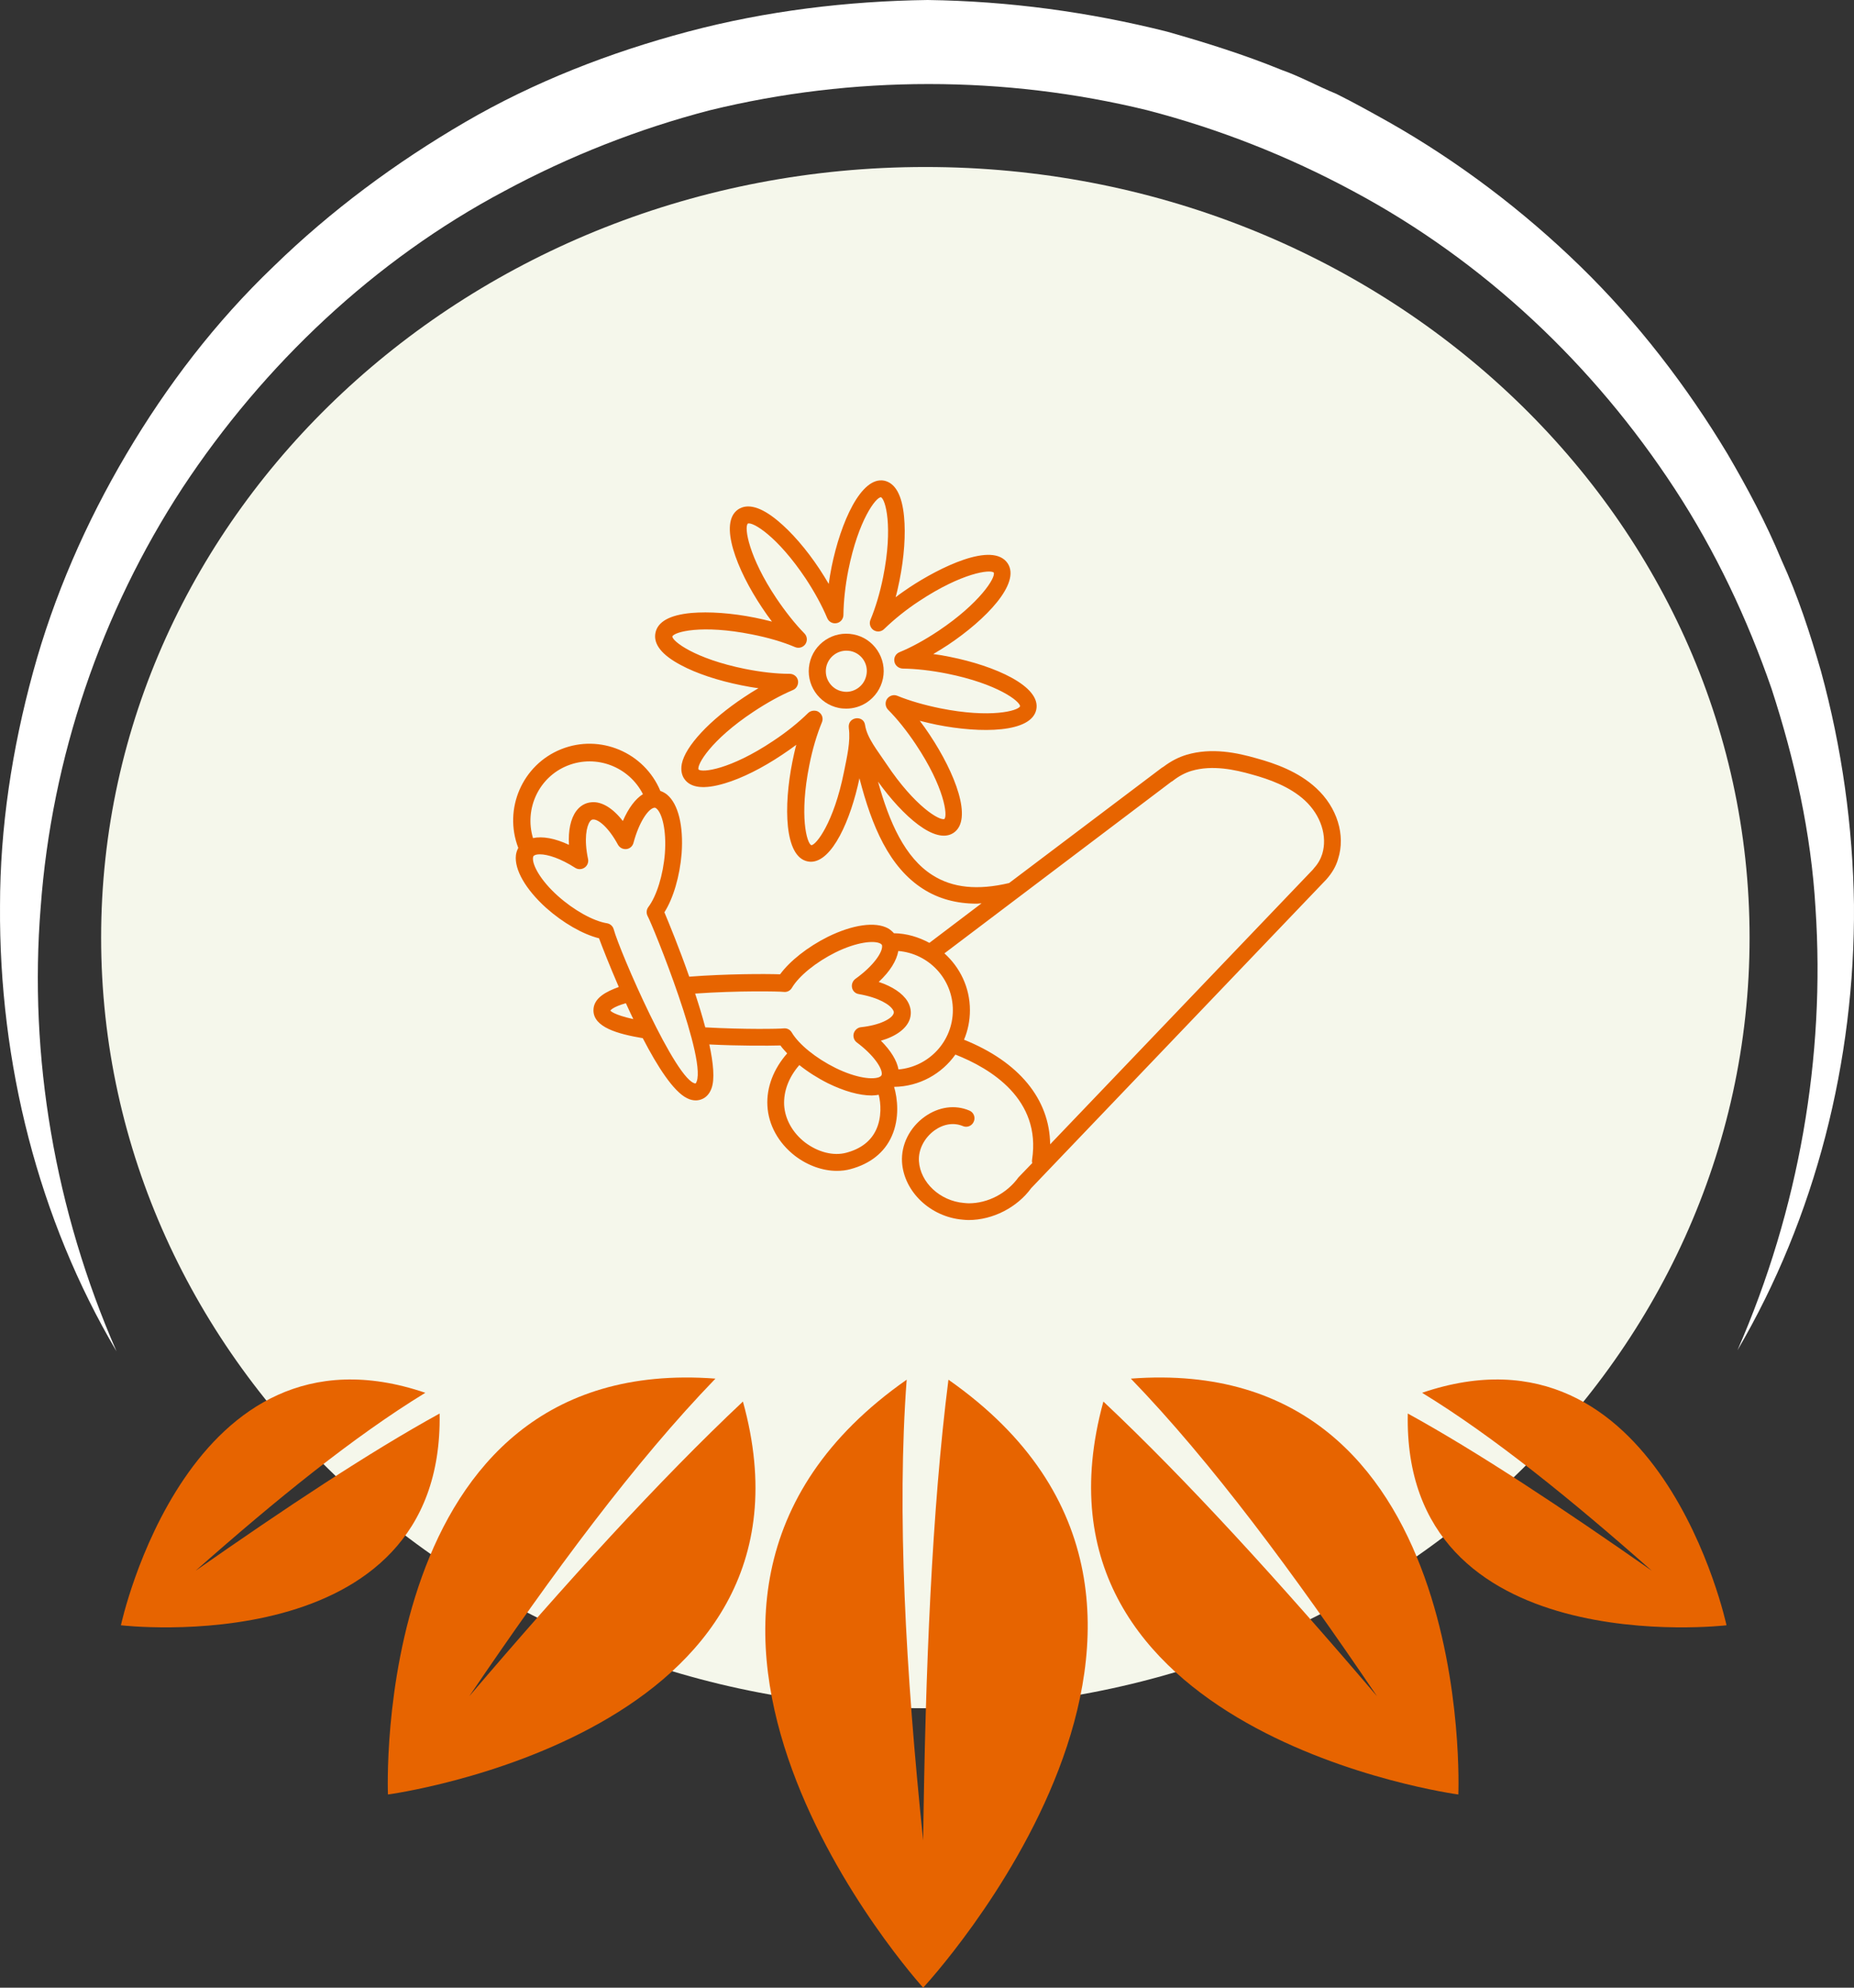
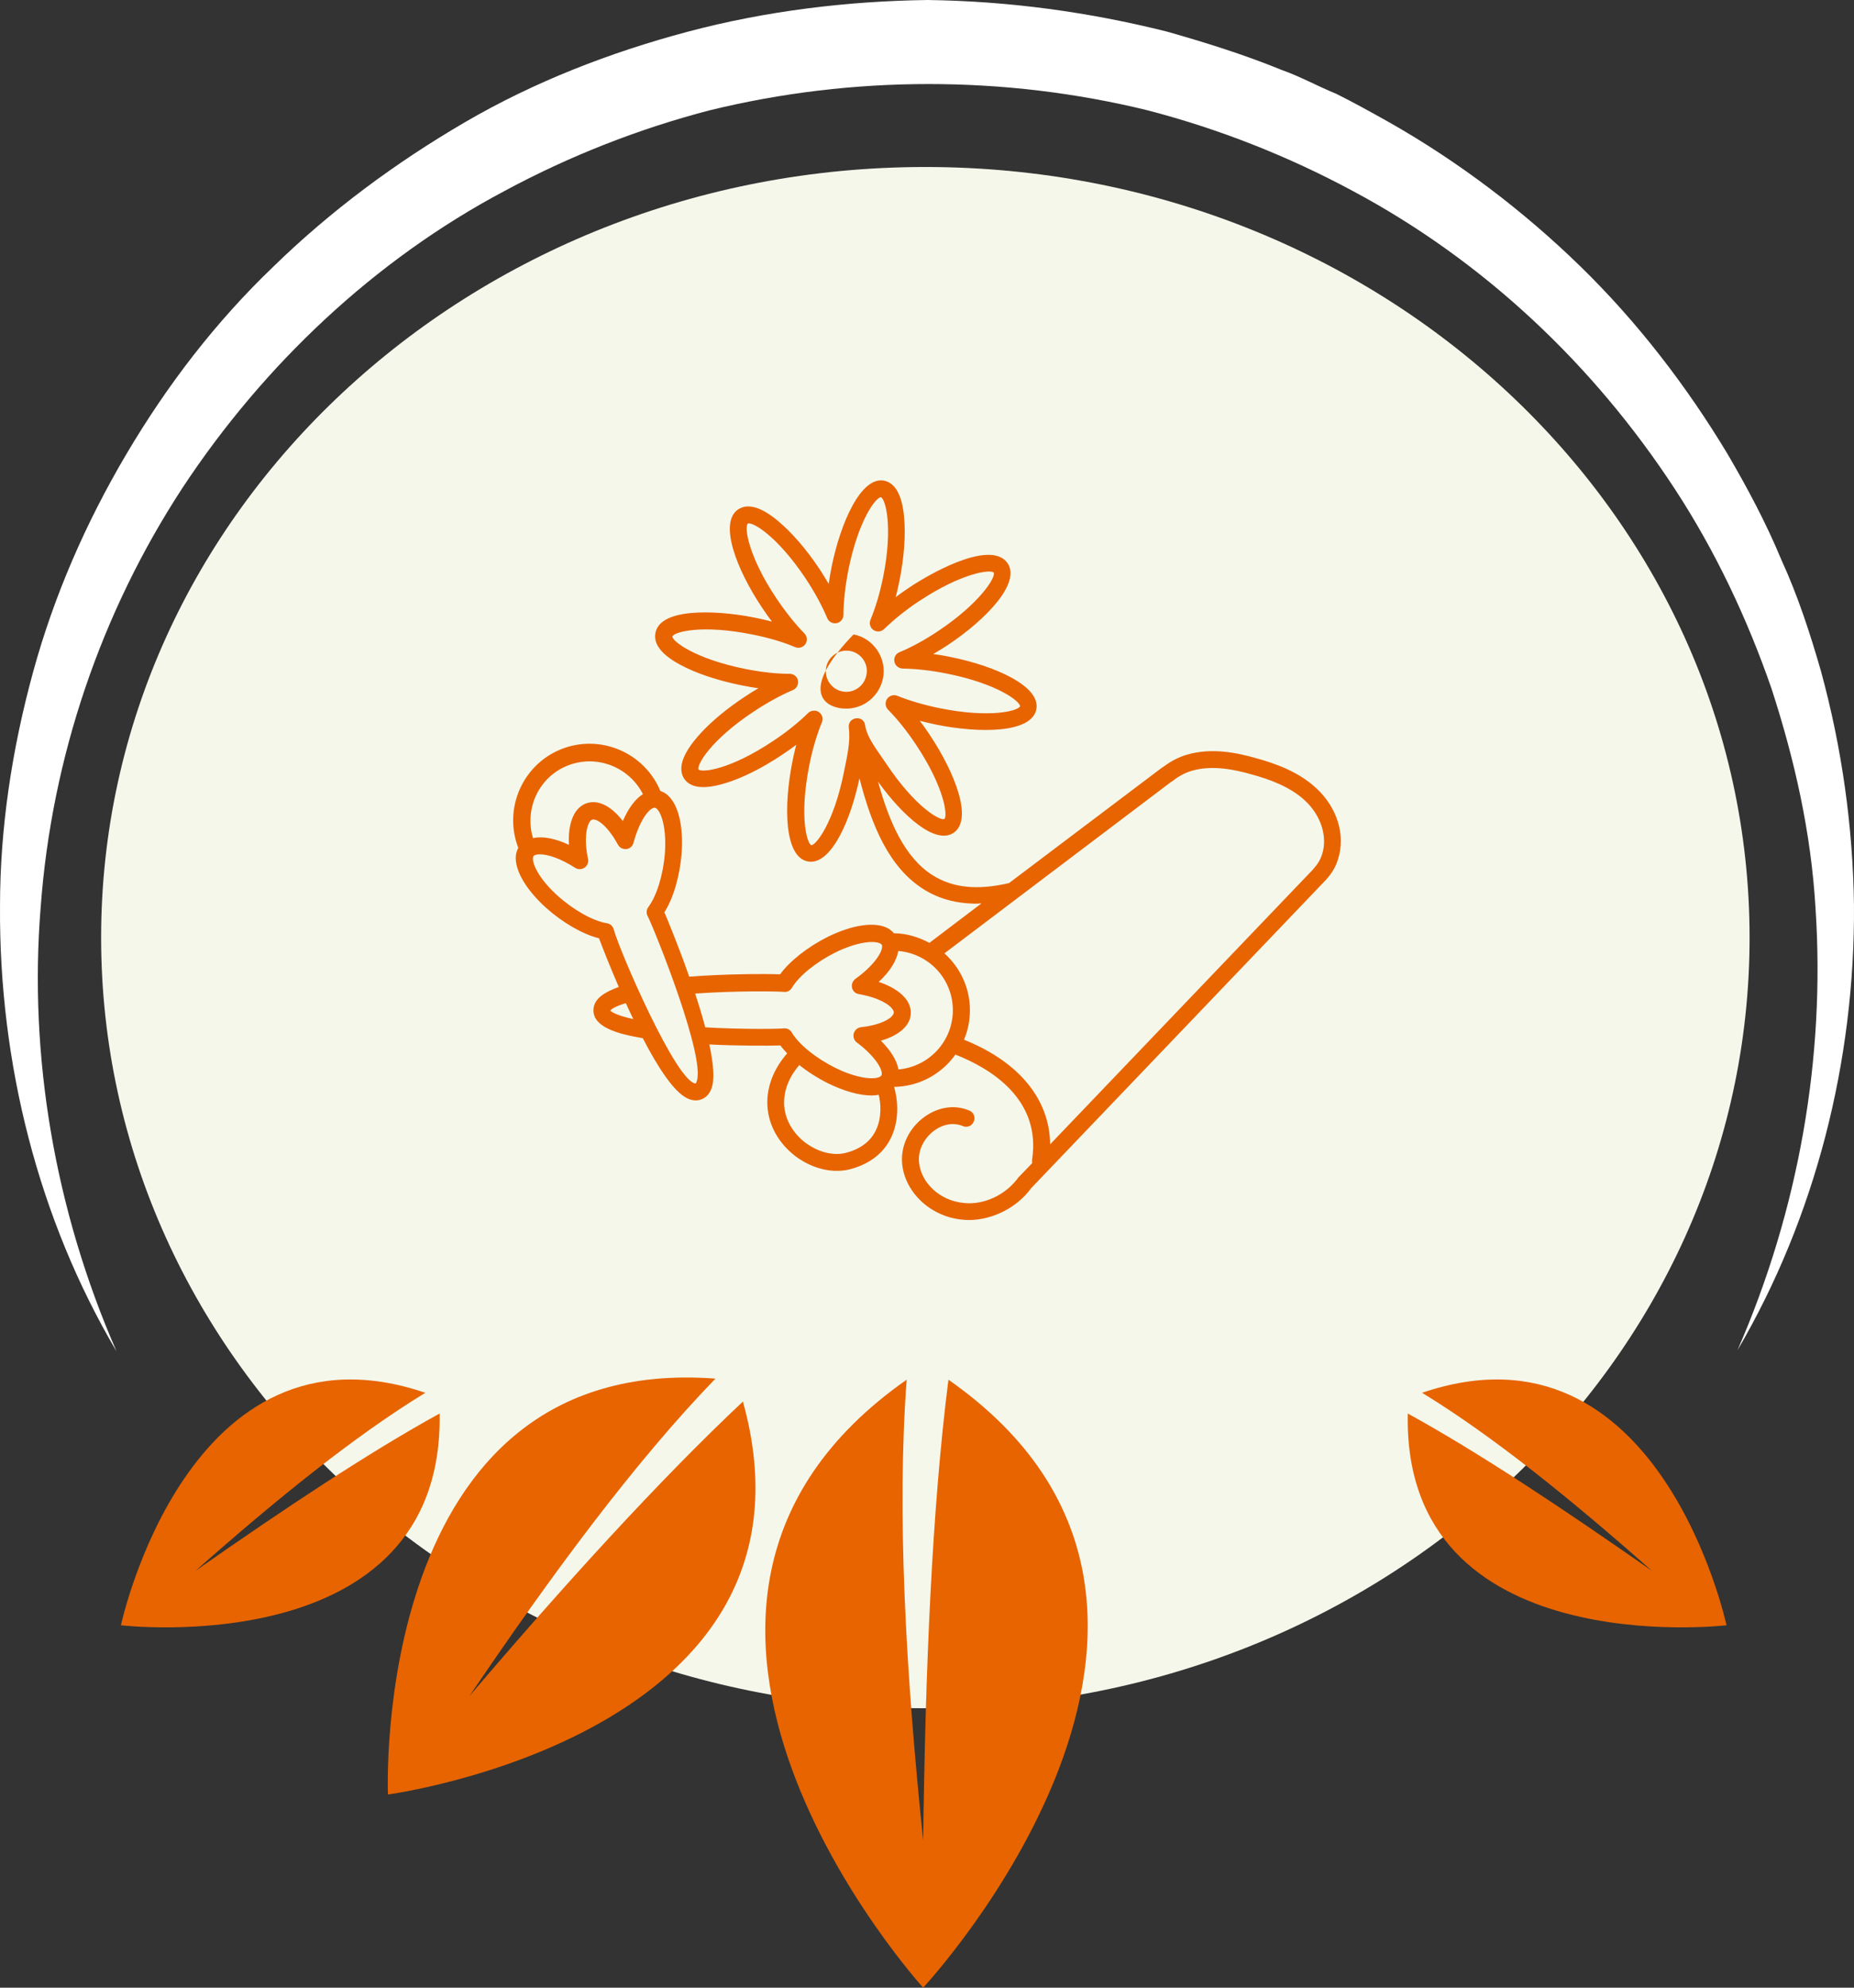
<svg xmlns="http://www.w3.org/2000/svg" width="112" height="120" viewBox="0 0 112 120" fill="none">
  <rect x="0" y="0" width="112" height="120" fill="#333333" stroke="none" />
  <g clip-path="url(#clip0_1144_75)">
    <path d="M55.901 10.082C83.4 10.082 105.692 30.912 105.692 56.606C105.692 82.3 83.4 103.13 55.901 103.13C28.402 103.13 6.109 82.3 6.109 56.606C6.109 30.912 28.402 10.082 55.901 10.082Z" fill="#F5F7EB" />
    <path d="M104.961 81.516C109.675 73.476 112.065 64.053 111.999 54.629C111.932 49.885 111.268 45.14 110.007 40.527C109.343 38.221 108.613 35.98 107.617 33.806C106.688 31.565 105.559 29.456 104.364 27.413C101.908 23.328 98.92 19.44 95.468 16.079C92.016 12.718 88.099 9.753 83.916 7.381C82.854 6.787 81.792 6.194 80.73 5.667C79.601 5.206 78.539 4.613 77.41 4.217C75.153 3.295 72.829 2.57 70.506 1.911C65.792 0.725 60.946 0.066 56.033 0C51.187 0.066 46.274 0.659 41.56 1.911C36.847 3.163 32.266 4.942 28.084 7.381C23.901 9.819 19.984 12.718 16.532 16.079C13.014 19.44 10.092 23.262 7.636 27.413C5.18 31.565 3.254 35.98 1.993 40.593C0.732 45.206 0.001 49.951 0.001 54.695C-0.065 64.184 2.325 73.608 7.039 81.582C3.321 73.081 1.727 63.789 2.458 54.761C3.122 45.733 6.109 36.969 11.022 29.456C15.935 22.01 22.64 15.684 30.474 11.532C34.391 9.423 38.573 7.776 42.888 6.656C47.203 5.601 51.652 5.074 56.1 5.074C60.548 5.074 64.996 5.601 69.311 6.656C73.626 7.776 77.809 9.423 81.725 11.532C89.626 15.75 96.265 22.01 101.177 29.522C103.634 33.278 105.559 37.364 107.02 41.581C108.414 45.865 109.41 50.28 109.675 54.827C110.273 63.789 108.679 73.015 104.961 81.516Z" fill="white" />
    <path d="M55.768 120C55.768 120 34.989 97.133 54.772 83.295C54.175 91.269 54.706 100.89 55.768 111.104C55.901 100.758 56.299 91.137 57.295 83.295C77.079 97.133 55.768 120 55.768 120Z" fill="#E76400" />
    <path d="M23.436 108.337C23.436 108.337 22.308 81.648 43.22 83.23C38.374 88.238 33.395 94.96 28.349 102.406C34.191 95.553 39.834 89.358 44.88 84.614C50.457 104.713 23.436 108.337 23.436 108.337Z" fill="#E76400" />
    <path d="M7.305 98.121C7.305 98.121 11.354 79.208 25.694 84.085C21.379 86.721 16.665 90.543 11.819 94.826C17.197 91.07 22.242 87.709 26.557 85.337C26.823 100.427 7.305 98.121 7.305 98.121Z" fill="#E76400" />
-     <path d="M88.098 108.337C88.098 108.337 89.227 81.648 68.315 83.23C73.161 88.238 78.14 94.96 83.186 102.406C77.343 95.553 71.7 89.358 66.655 84.614C61.145 104.713 88.098 108.337 88.098 108.337Z" fill="#E76400" />
    <path d="M104.298 98.121C104.298 98.121 100.248 79.208 85.908 84.085C90.224 86.721 94.937 90.543 99.783 94.826C94.406 91.07 89.36 87.709 85.045 85.337C84.713 100.427 104.298 98.121 104.298 98.121Z" fill="#E76400" />
    <path d="M79.509 47.577C78.427 46.577 77.019 46.087 75.907 45.781C74.734 45.444 73.193 45.118 71.683 45.567C71.204 45.71 70.745 45.944 70.285 46.291C70.255 46.312 70.214 46.332 70.183 46.353L60.96 53.311C59.062 53.76 57.542 53.607 56.328 52.831C54.665 51.781 53.716 49.638 53.042 47.189C54.542 49.271 56.501 51.015 57.603 50.281C58.797 49.485 57.695 46.659 56.165 44.363C55.971 44.067 55.767 43.781 55.563 43.516C55.889 43.598 56.226 43.679 56.573 43.751C59.276 44.292 62.317 44.241 62.603 42.833C62.888 41.425 60.103 40.2 57.399 39.659C57.052 39.588 56.715 39.527 56.379 39.486C56.675 39.312 56.971 39.129 57.267 38.935C59.562 37.405 61.664 35.221 60.878 34.017C59.97 32.65 56.726 34.282 54.95 35.456C54.665 35.65 54.379 35.843 54.104 36.058C54.195 35.731 54.267 35.395 54.338 35.048C54.624 33.629 54.716 32.262 54.614 31.191C54.491 29.885 54.083 29.16 53.41 29.018C52.022 28.752 50.788 31.517 50.237 34.221C50.165 34.568 50.114 34.905 50.063 35.252C49.89 34.956 49.706 34.66 49.512 34.364C48.716 33.16 47.819 32.13 46.982 31.436C45.972 30.599 45.166 30.375 44.594 30.752C43.401 31.558 44.502 34.395 46.033 36.68C46.227 36.976 46.431 37.262 46.635 37.527C46.309 37.445 45.972 37.364 45.615 37.292C44.196 37.007 42.829 36.915 41.758 37.007C40.452 37.129 39.727 37.537 39.595 38.211C39.462 38.884 39.972 39.537 41.125 40.149C42.074 40.659 43.37 41.088 44.788 41.373C45.145 41.445 45.482 41.506 45.819 41.547C45.523 41.72 45.227 41.904 44.941 42.098C42.88 43.465 41.401 45.047 41.187 46.118C41.105 46.546 41.217 46.842 41.329 47.006C41.707 47.577 42.533 47.669 43.788 47.291C44.819 46.985 46.043 46.373 47.247 45.567C47.543 45.373 47.829 45.169 48.104 44.965C48.012 45.291 47.941 45.638 47.87 45.975C47.329 48.679 47.38 51.719 48.788 52.005C48.859 52.015 48.92 52.026 48.982 52.026C50.277 52.026 51.39 49.505 51.92 46.985C52.665 49.883 53.716 52.362 55.767 53.668C56.695 54.26 57.777 54.556 59.011 54.556C59.103 54.556 59.205 54.535 59.297 54.535L56.144 56.923C55.501 56.576 54.777 56.352 54.002 56.341C53.9 56.229 53.787 56.127 53.644 56.045C52.869 55.627 51.512 55.821 50.012 56.556C48.788 57.168 47.717 58.015 47.125 58.821C46.247 58.79 43.901 58.79 41.636 58.964C41.033 57.239 40.401 55.709 40.136 55.076C40.676 54.229 41.064 52.903 41.176 51.536C41.299 49.862 40.972 48.536 40.299 47.975C40.176 47.873 40.034 47.801 39.891 47.75C38.922 45.424 36.248 44.292 33.902 45.23C31.555 46.169 30.402 48.832 31.31 51.189C31.239 51.322 31.188 51.464 31.167 51.627C31.065 52.495 31.749 53.688 32.993 54.811C34.014 55.719 35.208 56.403 36.187 56.647C36.381 57.168 36.82 58.29 37.381 59.586C36.626 59.861 35.85 60.249 35.85 60.994C35.85 62.014 37.309 62.422 38.83 62.677C39.717 64.391 40.687 65.901 41.503 66.299C41.697 66.401 41.88 66.432 42.033 66.432C42.176 66.432 42.299 66.401 42.391 66.361C42.584 66.289 42.839 66.106 42.982 65.708C43.186 65.157 43.094 64.187 42.85 63.055C44.676 63.147 46.41 63.136 47.145 63.116C47.257 63.279 47.41 63.432 47.553 63.596C46.737 64.524 46.298 65.636 46.359 66.759C46.421 67.912 47.023 69.003 48.023 69.779C48.798 70.371 49.706 70.687 50.553 70.687C50.828 70.687 51.114 70.656 51.369 70.585C52.563 70.268 53.43 69.585 53.869 68.595C54.359 67.503 54.216 66.299 54.012 65.616C55.542 65.596 56.889 64.83 57.715 63.667C59.848 64.504 62.909 66.361 62.348 70.013C62.337 70.085 62.337 70.146 62.358 70.217L61.521 71.085C60.817 72.054 59.674 72.646 58.522 72.646C58.44 72.646 58.348 72.635 58.226 72.625C56.787 72.503 55.593 71.391 55.512 70.095C55.471 69.401 55.838 68.687 56.461 68.238C57.011 67.85 57.624 67.758 58.164 67.983C58.419 68.095 58.725 67.973 58.828 67.707C58.94 67.452 58.817 67.146 58.552 67.044C57.685 66.677 56.705 66.82 55.869 67.412C54.95 68.065 54.43 69.115 54.491 70.156C54.603 71.942 56.205 73.472 58.164 73.635C58.287 73.646 58.399 73.656 58.511 73.656C59.98 73.656 61.45 72.891 62.297 71.728L80.121 53.097C80.468 52.709 80.713 52.291 80.835 51.852C81.295 50.413 80.774 48.74 79.509 47.577ZM50.981 46.618C50.369 49.669 49.298 51.026 49.012 51.026C48.737 50.913 48.278 49.25 48.89 46.2C49.074 45.261 49.339 44.363 49.655 43.598C49.747 43.373 49.665 43.118 49.461 42.986C49.38 42.924 49.278 42.904 49.175 42.904C49.043 42.904 48.91 42.955 48.818 43.047C48.237 43.618 47.502 44.21 46.696 44.74C44.115 46.465 42.411 46.659 42.197 46.455C42.084 46.179 42.931 44.679 45.523 42.965C46.339 42.424 47.155 41.975 47.9 41.659C48.125 41.567 48.247 41.322 48.206 41.088C48.165 40.853 47.951 40.68 47.706 40.68C46.9 40.68 45.992 40.578 45.013 40.384C41.972 39.772 40.615 38.711 40.615 38.425C40.727 38.149 42.38 37.69 45.431 38.302C46.41 38.496 47.288 38.751 48.033 39.068C48.257 39.16 48.512 39.088 48.655 38.884C48.788 38.68 48.767 38.415 48.594 38.241C48.033 37.67 47.451 36.935 46.9 36.119C45.237 33.64 44.941 31.834 45.176 31.609C45.462 31.487 46.951 32.354 48.676 34.935C49.206 35.742 49.655 36.558 49.971 37.313C50.063 37.537 50.298 37.67 50.543 37.619C50.777 37.578 50.951 37.364 50.951 37.119C50.961 36.292 51.063 35.354 51.247 34.425C51.859 31.375 52.92 30.018 53.216 30.018C53.491 30.13 53.961 31.793 53.349 34.844C53.165 35.762 52.9 36.66 52.583 37.425C52.492 37.649 52.573 37.904 52.767 38.037C52.971 38.17 53.236 38.149 53.41 37.976C54.002 37.405 54.726 36.813 55.522 36.292C58.113 34.578 59.827 34.364 60.032 34.568C60.164 34.864 59.185 36.415 56.705 38.078C55.879 38.629 55.063 39.078 54.338 39.374C54.114 39.466 53.981 39.7 54.032 39.945C54.073 40.18 54.287 40.353 54.532 40.363C55.328 40.374 56.256 40.476 57.215 40.669C60.266 41.282 61.623 42.343 61.623 42.639C61.511 42.914 59.848 43.373 56.797 42.761C55.848 42.567 54.95 42.312 54.206 42.006C53.981 41.914 53.726 41.996 53.583 42.2C53.451 42.404 53.481 42.669 53.644 42.843C54.195 43.394 54.777 44.118 55.328 44.945C57.052 47.526 57.256 49.24 57.052 49.444C56.777 49.566 55.277 48.709 53.553 46.128C53.012 45.312 52.369 44.547 52.257 43.761C52.165 43.149 51.185 43.261 51.277 43.955C51.39 44.761 51.165 45.7 50.981 46.618ZM34.289 46.22C36.044 45.526 38.003 46.302 38.84 47.944C38.381 48.23 37.962 48.791 37.626 49.566C37.024 48.791 36.35 48.373 35.728 48.434C35.361 48.465 35.044 48.648 34.81 48.965C34.473 49.424 34.32 50.138 34.371 51.005C33.524 50.607 32.779 50.475 32.198 50.597C31.667 48.832 32.545 46.914 34.289 46.22ZM36.871 61.014C36.881 60.994 37.014 60.79 37.809 60.565C37.952 60.882 38.105 61.208 38.258 61.525C37.054 61.259 36.881 61.025 36.871 61.014ZM42.023 65.412C40.87 65.351 37.432 57.433 37.075 56.107C37.024 55.913 36.861 55.77 36.667 55.739C35.84 55.607 34.667 54.954 33.698 54.087C32.647 53.148 32.147 52.209 32.198 51.781C32.208 51.679 32.249 51.658 32.289 51.638C32.361 51.597 32.473 51.577 32.616 51.577C33.085 51.577 33.861 51.821 34.748 52.393C34.922 52.505 35.146 52.495 35.31 52.383C35.483 52.27 35.565 52.056 35.524 51.862C35.269 50.648 35.432 49.883 35.636 49.597C35.708 49.495 35.779 49.475 35.83 49.475C36.157 49.454 36.779 49.975 37.33 50.995C37.432 51.179 37.626 51.281 37.84 51.26C38.044 51.24 38.218 51.087 38.269 50.883C38.605 49.628 39.146 48.862 39.493 48.771C39.544 48.761 39.585 48.75 39.656 48.812C39.993 49.087 40.268 50.107 40.166 51.515C40.064 52.821 39.666 54.097 39.166 54.76C39.044 54.923 39.034 55.137 39.126 55.311C39.411 55.811 42.86 64.29 42.023 65.412ZM42.605 62.024C42.431 61.361 42.217 60.667 41.993 59.984C44.584 59.8 47.084 59.851 47.339 59.882C47.543 59.912 47.737 59.81 47.839 59.637C48.267 58.913 49.308 58.076 50.481 57.494C51.747 56.872 52.798 56.76 53.185 56.964C53.267 57.015 53.287 57.056 53.287 57.096C53.328 57.474 52.787 58.3 51.675 59.096C51.512 59.219 51.43 59.423 51.471 59.627C51.512 59.831 51.675 59.984 51.879 60.014C53.104 60.229 53.757 60.657 53.94 60.963C54.012 61.075 54.002 61.137 53.981 61.188C53.889 61.494 53.165 61.892 52.012 62.014C51.808 62.035 51.634 62.188 51.573 62.392C51.522 62.596 51.594 62.81 51.757 62.932C52.798 63.708 53.308 64.504 53.267 64.861C53.257 64.902 53.246 64.953 53.175 64.993C53.104 65.034 53.165 65.004 53.165 65.004C52.777 65.208 51.736 65.096 50.471 64.473C49.298 63.892 48.257 63.055 47.829 62.331C47.727 62.157 47.543 62.065 47.339 62.086C47.135 62.116 44.962 62.157 42.605 62.024ZM52.94 68.177C52.624 68.881 52.012 69.36 51.114 69.595C50.349 69.799 49.42 69.564 48.635 68.973C47.88 68.391 47.421 67.565 47.37 66.718C47.329 65.871 47.655 65.024 48.288 64.3C48.798 64.708 49.39 65.085 50.022 65.402C51.002 65.881 51.92 66.136 52.655 66.136C52.808 66.136 52.951 66.116 53.083 66.095C53.216 66.606 53.267 67.452 52.94 68.177ZM54.277 64.565C54.185 64.034 53.818 63.432 53.216 62.83C54.155 62.555 54.787 62.086 54.971 61.494C55.073 61.137 55.022 60.78 54.818 60.443C54.522 59.963 53.91 59.555 53.083 59.28C53.767 58.647 54.165 57.994 54.267 57.413C56.114 57.566 57.562 59.106 57.562 60.984C57.562 62.871 56.114 64.402 54.277 64.565ZM79.876 51.556C79.784 51.852 79.621 52.148 79.387 52.403C79.366 52.423 79.346 52.454 79.315 52.495L63.439 69.085C63.409 66.361 61.562 64.106 58.236 62.769C58.47 62.218 58.593 61.616 58.593 60.984C58.593 59.617 57.991 58.402 57.052 57.556L70.755 47.199C70.796 47.179 70.837 47.159 70.867 47.128C71.204 46.863 71.602 46.648 71.989 46.536C73.244 46.169 74.601 46.465 75.642 46.761C76.642 47.036 77.907 47.475 78.825 48.322C79.795 49.22 80.203 50.485 79.876 51.556Z" fill="#E76400" />
-     <path d="M53.338 40.965C53.461 40.373 53.338 39.771 53.001 39.261C52.665 38.761 52.154 38.414 51.563 38.302C50.338 38.057 49.145 38.853 48.9 40.077C48.655 41.302 49.451 42.495 50.675 42.74C50.828 42.771 50.971 42.781 51.124 42.781C51.563 42.781 52.001 42.649 52.369 42.404C52.869 42.067 53.216 41.557 53.338 40.965ZM51.808 41.557C51.532 41.74 51.206 41.812 50.879 41.74C50.553 41.679 50.277 41.485 50.093 41.21C49.91 40.934 49.849 40.608 49.91 40.282C50.032 39.69 50.553 39.282 51.124 39.282C51.206 39.282 51.287 39.292 51.369 39.302C52.042 39.435 52.481 40.088 52.338 40.761C52.267 41.098 52.083 41.373 51.808 41.557Z" fill="#E76400" />
+     <path d="M53.338 40.965C53.461 40.373 53.338 39.771 53.001 39.261C52.665 38.761 52.154 38.414 51.563 38.302C48.655 41.302 49.451 42.495 50.675 42.74C50.828 42.771 50.971 42.781 51.124 42.781C51.563 42.781 52.001 42.649 52.369 42.404C52.869 42.067 53.216 41.557 53.338 40.965ZM51.808 41.557C51.532 41.74 51.206 41.812 50.879 41.74C50.553 41.679 50.277 41.485 50.093 41.21C49.91 40.934 49.849 40.608 49.91 40.282C50.032 39.69 50.553 39.282 51.124 39.282C51.206 39.282 51.287 39.292 51.369 39.302C52.042 39.435 52.481 40.088 52.338 40.761C52.267 41.098 52.083 41.373 51.808 41.557Z" fill="#E76400" />
  </g>
  <defs>
    <clipPath id="clip0_1144_75">
      <rect width="112" height="120" fill="white" />
    </clipPath>
  </defs>
</svg>